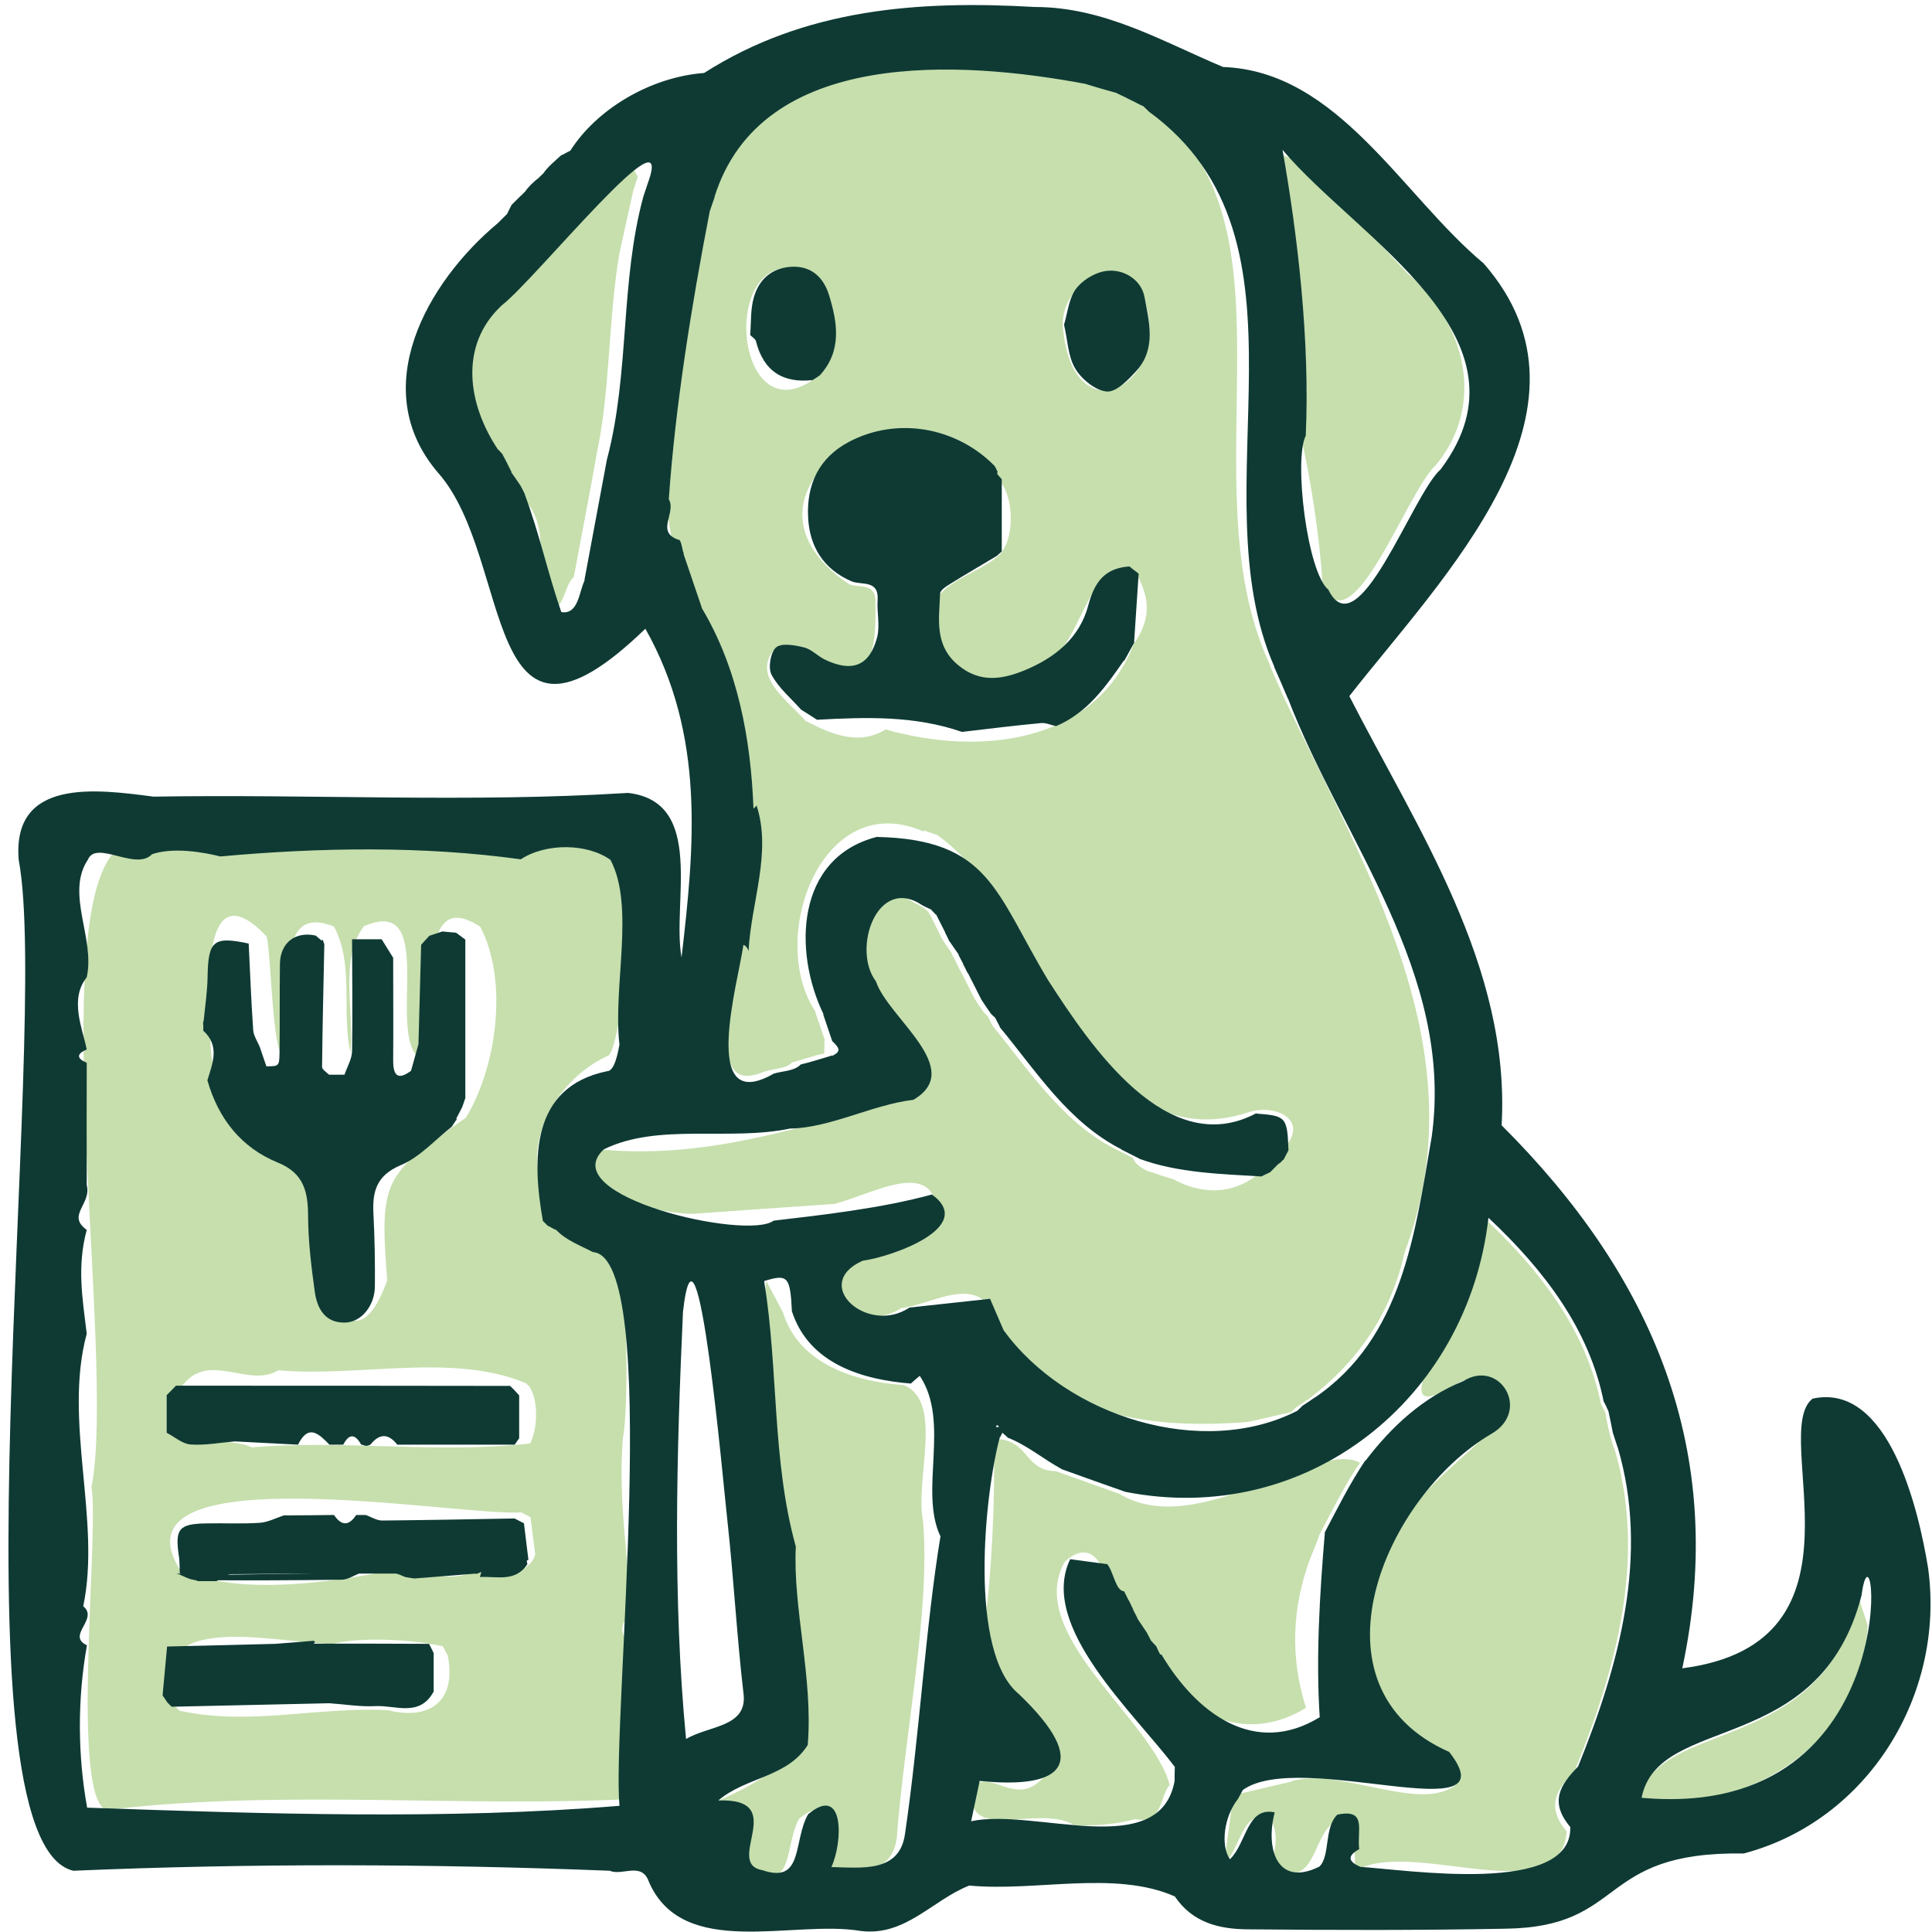
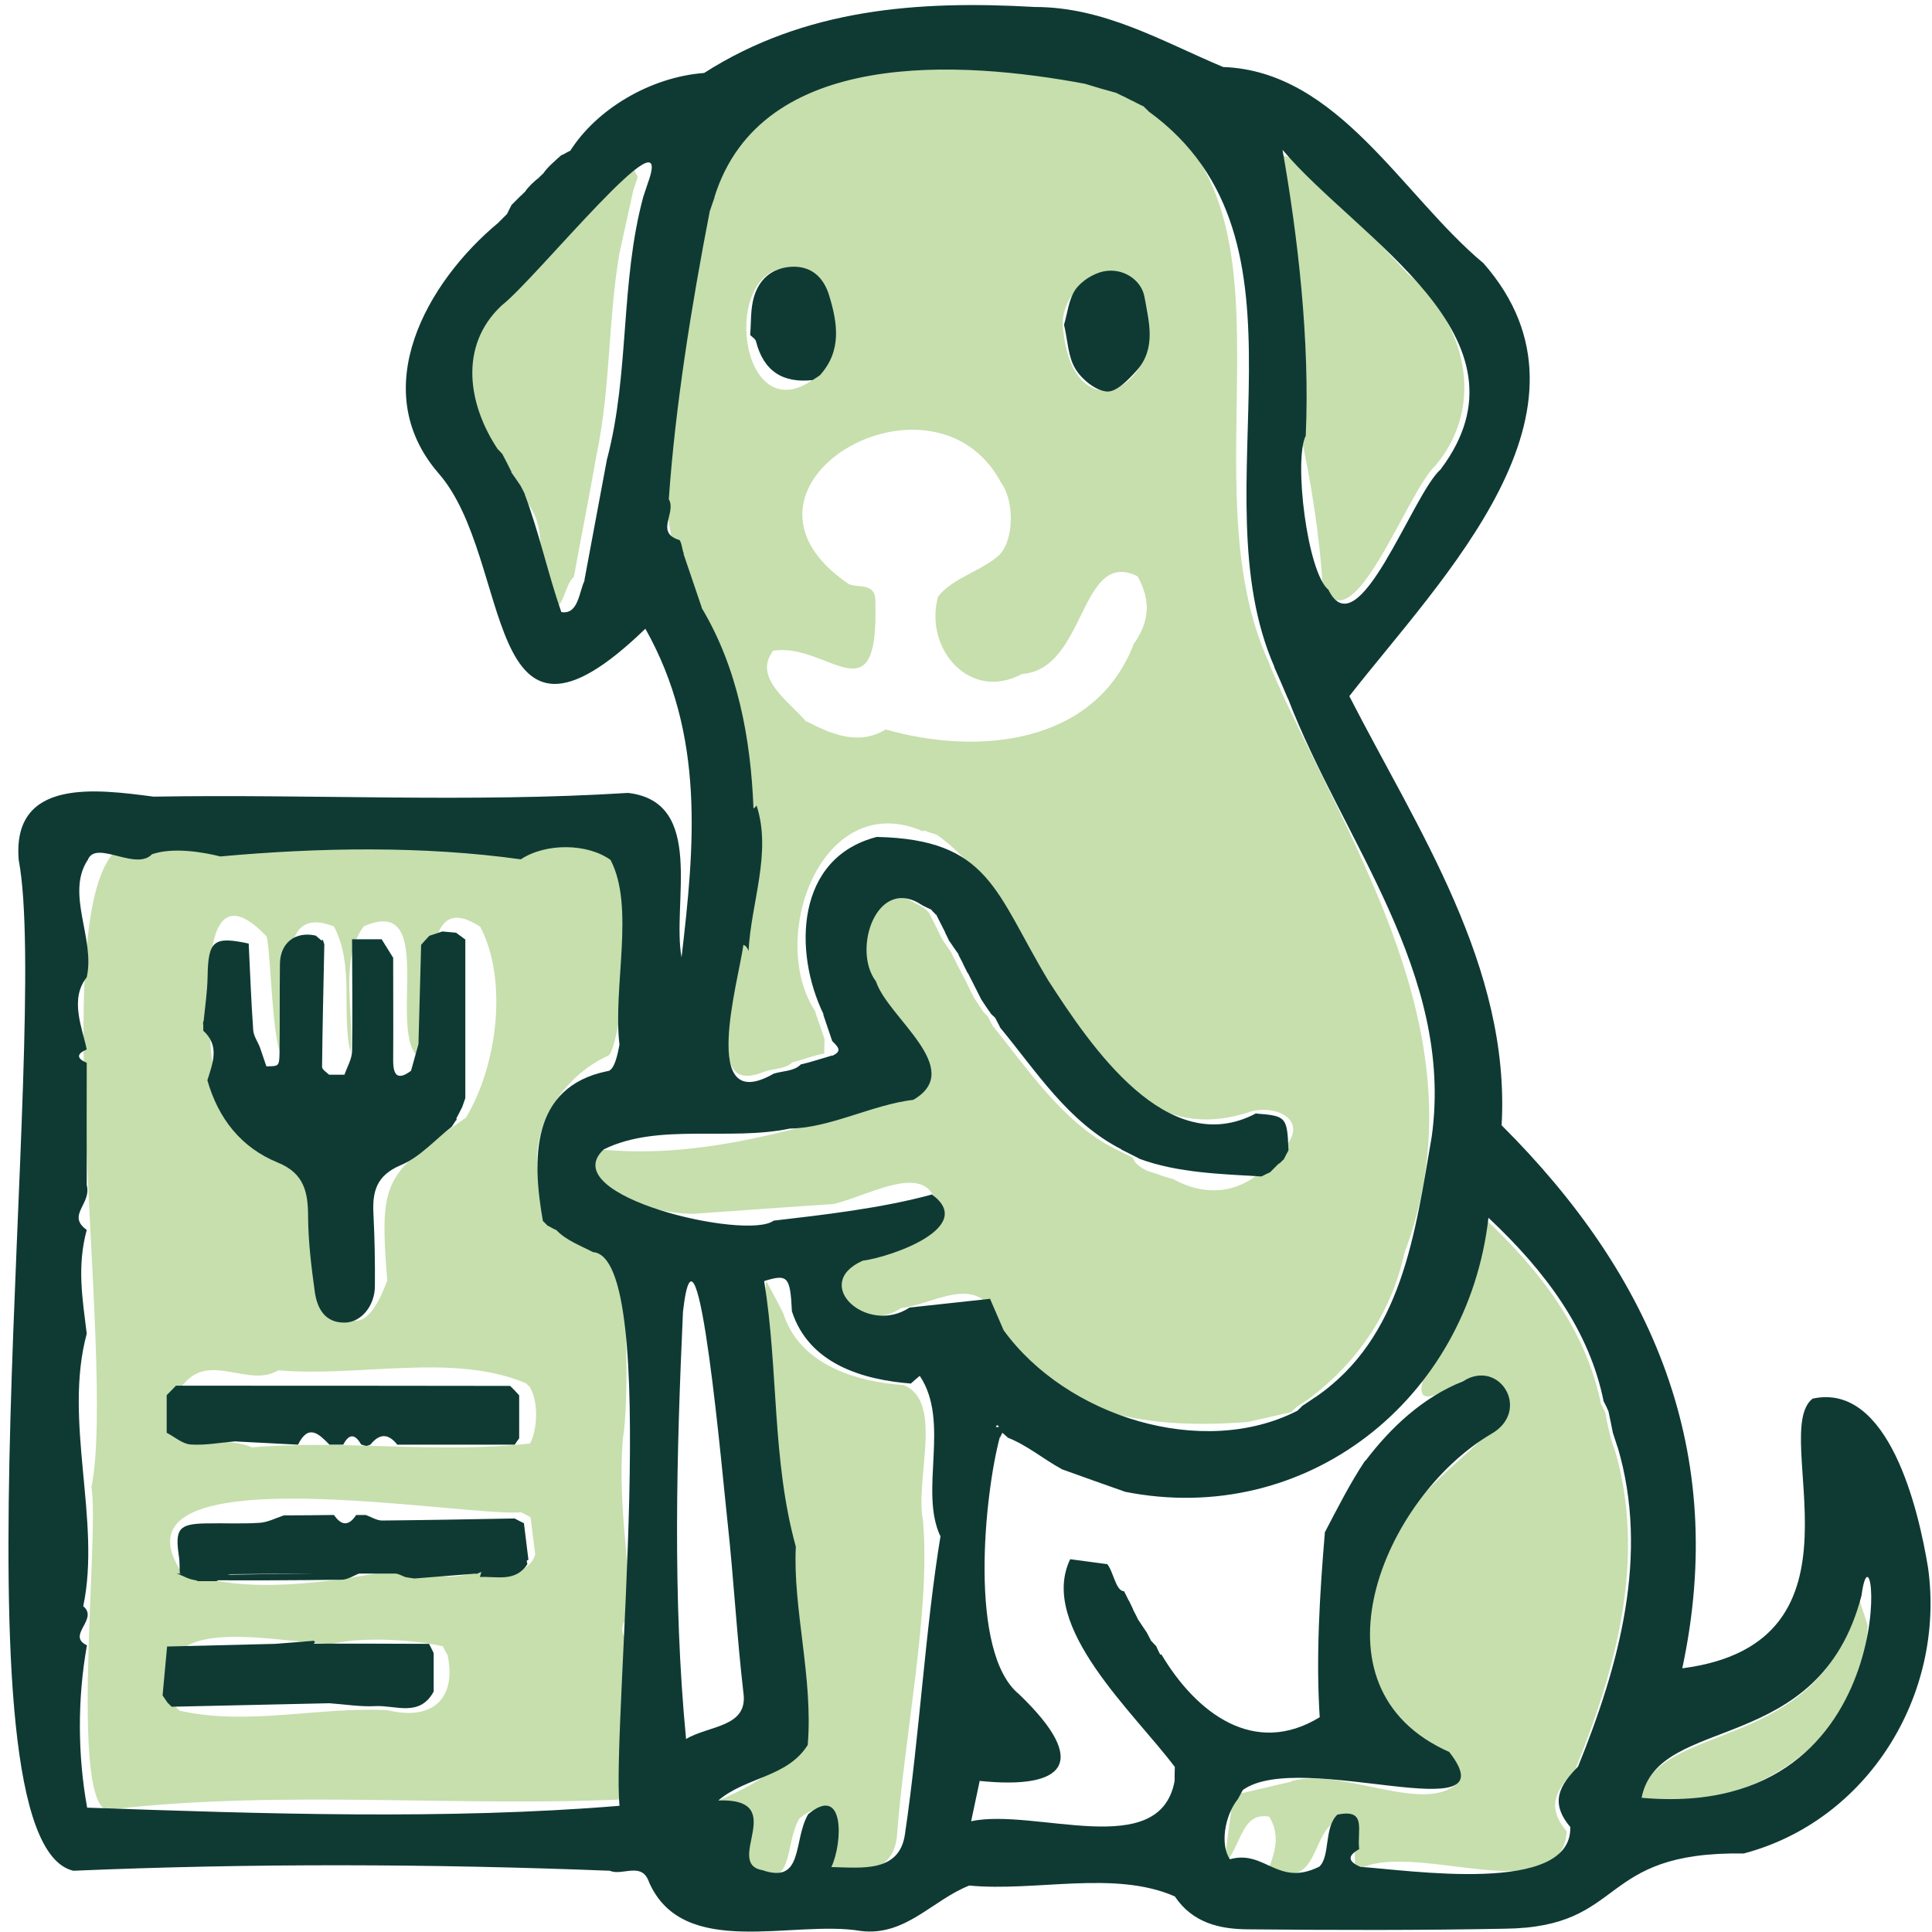
<svg xmlns="http://www.w3.org/2000/svg" width="94" height="94" viewBox="0 0 94 94" fill="none">
  <path d="M68.33 60.97C67.68 63.9 66.07 66.24 63.7 68.05C63.58 68.12 63.24 68.36 63.04 68.49C63.04 68.51 62.88 68.64 62.82 68.71C62.23 68.83 61.41 69.04 60.73 69.18H60.76C56.13 69.55 51.25 69.01 48.45 64.74C48.25 64.29 48 63.69 47.78 63.2C46.7 62.48 45.1 63.51 43.82 63.65H43.84C41.77 65.01 38.99 62.5 41.55 61.35C43.08 61.09 44.46 60.51 45.6 59.44C45.74 56.06 42.42 58.15 40.56 58.58C38.36 58.73 36.16 58.88 33.96 59.04C32.62 59.22 26.97 57.99 28.89 55.89C34.2 56.5 39.03 54.8 44.05 53.46C46.65 51.95 42.8 49.45 42.22 47.66C41.05 46.12 42.23 42.41 44.51 43.94C44.74 44.04 44.99 44.17 45.18 44.39C45.29 44.56 45.49 45 45.63 45.26C45.67 45.38 45.78 45.56 45.85 45.71C45.96 45.86 46.15 46.16 46.3 46.37C46.3 46.45 46.46 46.68 46.52 46.82C46.52 46.85 46.68 47.14 46.74 47.26C46.92 47.57 47.19 48.17 47.41 48.58C47.52 48.75 47.71 49.03 47.85 49.24C47.87 49.27 48 49.39 48.07 49.46C48.11 49.56 48.22 49.76 48.29 49.9C49.99 51.99 51.71 54.61 54.22 55.88C54.52 56.03 54.82 56.18 55.12 56.33C55.19 56.61 55.53 56.83 55.81 56.96H55.79C56.02 57.03 56.24 57.1 56.47 57.18H56.45C56.68 57.25 56.91 57.32 57.14 57.39H57.12C58.42 58.1 59.9 58.14 61.12 57.2C61.17 57.16 61.43 57.05 61.56 56.97C61.56 56.95 61.72 56.82 61.78 56.75C61.81 56.72 61.93 56.6 62 56.53C62.03 56.5 62.15 56.38 62.22 56.31C62.28 56.21 62.37 56.01 62.45 55.87V55.88C63.71 54.56 62.18 53.73 60.86 54.08C52.78 56.82 50.76 44.2 45.6 40.63H45.62C45.39 40.56 45.17 40.48 44.94 40.4V40.46C40.01 38.28 37.29 45.63 39.68 49.23L39.66 49.22C39.81 49.67 39.97 50.11 40.12 50.56C40.1 50.71 40.12 51.04 40.1 51.26C39.65 51.33 39.04 51.57 38.54 51.69C38.29 51.99 37.64 52 37.21 52.13H37.22C31.95 54.33 40.46 38.94 33.68 29.32C33.45 28.57 33.07 27.53 32.8 26.68C31.49 21.43 33.26 15.31 34.11 9.88C34.16 9.74 34.26 9.42 34.33 9.22C36.56 1.91 46.42 2.53 52.48 3.69C52.93 3.81 53.53 4 54.03 4.14C54.09 4.17 54.34 4.29 54.47 4.36C54.56 4.4 54.77 4.51 54.91 4.58C55.13 4.68 55.39 4.81 55.58 5.03C63.76 10.26 57.65 23.33 61.74 32.24C61.88 32.66 62.2 33.29 62.4 33.79C66.4 42.31 72.02 51.09 68.34 60.94L68.33 60.97ZM39.23 35.11V35.09C40.45 35.73 41.8 36.29 43.09 35.49C47.53 36.76 53.22 36.26 55.14 31.39H55.12C55.94 30.26 56.01 29.24 55.35 28.04C52.52 26.64 52.86 32.58 49.73 32.79C47.15 34.17 44.95 31.52 45.64 29.03C46.35 28.1 47.83 27.77 48.69 26.94H48.67C49.35 26.2 49.35 24.29 48.67 23.43H48.68C45.31 17.29 34.35 23.71 41.3 28.42C41.78 28.63 42.65 28.31 42.59 29.34C42.75 35.07 40.27 31.24 37.62 31.66C36.59 32.99 38.46 34.18 39.23 35.12V35.11ZM39.41 18.56C41.32 17.35 40.84 13.01 38.35 13.02C35.08 13.12 35.96 20.79 39.43 18.56H39.41ZM51.71 15.86C52.16 21.43 57.14 18.69 55.65 14.48C54.86 11.98 51.6 13.62 51.71 15.86Z" fill="#C6DFAD" />
  <path d="M5.62 88.01C3.18 89.33 4.87 74.73 4.45 72.36C5.71 66.02 1.83 42.37 6.22 41.04C13.78 41.05 21.33 41.06 28.88 41.03C31.46 40.32 30.3 50.91 29.6 51.36C26.96 52.53 24.96 56.07 26.91 58.81C26.91 58.78 27.08 58.97 27.15 59.03C27.19 59.05 27.47 59.19 27.59 59.26C27.98 59.71 28.81 60.03 29.4 60.35C30.71 60.5 30.57 68.82 30.31 69.94C30.06 72.91 30.56 75.68 30.71 78.55C30.03 79.07 30.24 79.59 30.71 80.11C29.9 82.01 30.61 85.67 30.72 87.53C22.41 87.94 13.96 87.08 5.61 88.01H5.62ZM25.81 67.52L25.83 67.54C25.75 67.46 25.67 67.38 25.59 67.3C22.04 65.8 17.45 67.02 13.54 66.67C12.11 67.54 10.24 65.79 8.96 67.31H8.97C8.81 67.46 8.66 67.61 8.5 67.77C7.76 70.97 10.65 69.7 12.26 70.42C16.78 70.04 21.32 70.74 25.8 70.23L25.78 70.25C26.16 69.56 26.2 68.2 25.8 67.53L25.81 67.52ZM8.53 83.03L8.51 83.01C8.59 83.09 8.67 83.17 8.75 83.25L8.73 83.23C12.07 83.99 15.56 83.02 18.88 83.21C20.88 83.71 22.24 82.79 21.78 80.54C21.7 80.4 21.62 80.24 21.54 80.09L21.55 80.1C19.83 79.72 17.14 79.62 15.8 80.09C15.87 80.04 15.87 80 15.8 79.96C13.01 79.86 6.83 78.31 8.52 83.03H8.53ZM25.82 73.82C25.67 73.74 25.51 73.66 25.36 73.58C22.54 73.82 5.32 70.66 8.72 76.32C11.21 77.58 15.33 77.08 18.14 76.58C19.92 76.2 21.81 77.24 23.45 76.31C24.03 76.68 25.77 76.7 26.04 75.62C25.96 75.02 25.89 74.41 25.81 73.8L25.82 73.81V73.82ZM21.01 48.92C20.89 49.82 20.77 50.72 20.65 51.61H20.66C18.54 50.94 21.51 43.4 17.7 45.07C16.49 46.68 17.25 49.24 17.05 51.22C16.6 49.16 17.25 46.99 16.25 45.08C13.07 43.8 14.38 48.91 14.11 50.72C13.27 53.31 13.23 46.44 12.97 45.56C9.95 42.38 10.1 47.62 10.31 49.59H10.29C9.66 55.77 15.25 54.8 15.52 58.86C15.08 61.3 17 67.35 18.84 62.3C18.46 57.39 18.66 57.15 22.67 54.38C24.22 51.8 24.72 47.63 23.35 45.06V45.08C20.71 43.36 21.07 47.29 21.02 48.92H21.01Z" fill="#C6DFAD" />
  <path d="M62.83 86.66C65.25 85.98 69.15 88.24 70.85 86.82C69.89 83.55 65.19 83.93 66.48 78.78C66.96 71.97 74.11 70.21 73.09 67.7C72.54 66.83 71.77 66.89 70.96 67.28C66.08 70.34 72.72 62 72.23 59.28C75.01 61.88 77.17 64.77 77.89 68.29C77.93 68.37 78.04 68.6 78.11 68.74C78.19 69.25 78.34 69.95 78.55 70.51V70.49C80.13 75.79 78.63 81.21 76.62 86.15C75.74 87.05 75.19 87.88 76.23 89.11C75.9 93.12 68.52 89.34 65.93 91.05C65.93 90.31 65.9 89.33 65.81 88.53C63.58 88.07 64.52 92.39 61.77 90.8C62.09 89.97 62.25 89.19 61.75 88.39C60.37 88.13 60.39 89.91 59.56 90.69C59.69 89.7 59.82 88.72 59.95 87.73C60.01 87.63 60.11 87.44 60.19 87.3C61.03 87.11 61.96 86.88 62.84 86.68L62.83 86.66Z" fill="#C6DFAD" />
-   <path d="M48.36 70C48.36 70.09 48.62 70 48.72 70.03C50.09 70.26 49.9 71.55 51.37 71.58C52.34 71.92 53.45 72.32 54.46 72.68C58.25 74.99 64.04 70.01 66.17 71.17C65.48 72.14 64.79 73.55 64.18 74.7C64.12 74.95 63.88 75.47 63.76 75.81V75.79C62.86 78.2 62.76 80.63 63.54 83.09C60.88 84.75 57.83 83.79 56.21 80.65C56.17 80.61 56.06 80.34 55.99 80.21C55.98 80.21 55.83 80.05 55.77 79.99C55.74 79.91 55.62 79.69 55.55 79.55C55.43 79.4 55.24 79.1 55.1 78.89C55.1 78.82 54.94 78.58 54.89 78.44C54.86 78.35 54.74 78.14 54.67 78C54.63 77.93 54.52 77.7 54.45 77.56C54.32 77.44 54.15 76.93 54 76.68C53.96 76.65 53.78 76.23 53.59 76.21C53.18 75.43 52.56 75.28 51.8 75.99C49.83 79.52 56.09 83.68 56.91 86.85C56.42 87.38 56.59 88.77 55.23 88.51C54.32 88.76 53.25 88.85 52.25 88.8C50.53 87.72 46.68 89.85 47.38 86.83V86.85C48.28 86.22 49.36 87.71 50.51 86.72C53.52 84.25 46.86 82.35 47.87 79.37C48.28 76.31 48.4 73.16 48.37 70.01L48.36 70Z" fill="#C6DFAD" />
  <path d="M44.91 74.01C45.28 78.37 44 84.42 43.63 89.45C43.35 91.36 41.5 91.08 40.03 91.06C40.6 89.85 40.69 86.98 38.89 88.48C38.15 89.75 38.69 91.91 36.65 91.21C34.75 90.89 38.01 87.67 34.49 87.8C39.7 85.69 39.71 83.77 38.57 78.47C38.4 73.04 36.69 67.86 37.28 62.32C37.65 63.01 37.88 63.44 38.1 63.87C38.87 66.36 41.58 67.23 43.97 67.39C45.94 68.2 44.5 71.99 44.91 74.01Z" fill="#C6DFAD" />
  <path d="M63.26 20.99C64.74 10.74 57.09 1.04 68.49 13.31C71.28 15.67 72.33 19.67 69.85 22.64C68.45 23.92 65.81 31.53 64.35 28.51C64.21 26.01 63.75 23.23 63.25 21L63.26 20.99Z" fill="#C6DFAD" />
  <path d="M30.13 12.37C29.58 15.62 29.71 18.84 29.03 22.1C28.7 23.99 28.28 26.11 27.92 28.07C27.47 28.43 27.43 29.72 26.79 29.61C26.76 28.98 26.99 28.14 26.18 27.84C26.4 26.42 26.44 24.88 25.01 23.86C25.02 23.81 24.85 23.55 24.8 23.42C24.67 23.26 24.5 22.97 24.35 22.76C24.35 22.67 24.19 22.45 24.14 22.31C24.09 22.21 23.99 22.01 23.92 21.87C23.88 21.83 23.77 21.72 23.69 21.64C20.04 15.16 26.28 12.93 30.58 7.73C30.73 8.02 30.88 8.32 31.03 8.61C30.97 8.78 30.88 9.06 30.81 9.27C30.6 10.25 30.35 11.34 30.13 12.36V12.37Z" fill="#C6DFAD" />
  <path d="M90.87 79.08C90.68 84.78 84.98 88.3 79.7 87.66C80.57 83.5 88.5 85.61 90.46 77.76C90.48 77.95 90.76 78.7 90.87 79.08Z" fill="#C6DFAD" />
-   <path d="M30.57 38.58C34.34 39.03 32.68 43.94 33.16 46.58C33.79 41.18 34.32 35.78 31.4 30.59C23.37 38.36 25.02 27.22 21.33 23.02C17.8 18.93 20.79 13.71 24.23 10.85C24.25 10.83 24.38 10.7 24.45 10.63C24.47 10.61 24.6 10.48 24.67 10.41C24.71 10.32 24.82 10.11 24.89 9.97C24.99 9.87 25.19 9.67 25.33 9.53C25.33 9.55 25.49 9.37 25.56 9.31C25.67 9.13 25.98 8.82 26.22 8.65C26.2 8.65 26.38 8.49 26.44 8.43C26.61 8.16 27.02 7.81 27.31 7.55C27.38 7.54 27.61 7.39 27.75 7.33C29.01 5.34 31.61 3.75 34.26 3.55C39.14 0.43 44.64 0.01 50.35 0.34C53.74 0.34 56.53 2.01 59.51 3.26C65.11 3.46 68.23 9.52 72.18 12.81C78.42 19.93 70.16 28.1 65.65 33.87C68.95 40.32 73.5 47.03 73.06 54.75C80.39 62.06 84.11 70.61 81.85 81.17C91.42 79.94 86.04 69.73 88.19 68.05C91.9 67.24 93.35 73.46 93.81 76.29C94.66 82.47 90.87 88.59 84.84 90.18C77.62 90.07 79.21 93.77 73.22 93.84C69.05 93.92 64.88 93.91 60.71 93.87C59.34 93.86 58.03 93.56 57.16 92.27C54.24 90.98 50.38 92.05 47.16 91.74C45.37 92.44 44.06 94.22 41.88 93.95C38.59 93.39 33.25 95.37 31.58 91.58C31.23 90.55 30.29 91.29 29.67 91.02C21.04 90.68 12.2 90.65 3.57 91.02C-2.62 89.59 2.48 50.16 0.91 41.84C0.58 37.83 4.72 38.4 7.47 38.76C15.15 38.63 22.88 39.06 30.53 38.58H30.57ZM62.25 56.58C62.25 56.58 62.1 56.73 62.03 56.8C62 56.83 61.88 56.95 61.81 57.02H61.83C61.68 57.09 61.52 57.16 61.37 57.24C59.47 57.12 57.31 57.08 55.41 56.37H55.43C55.13 56.22 54.84 56.07 54.54 55.92H54.56C51.95 54.58 50.43 52.13 48.63 49.96H48.65C48.57 49.82 48.5 49.67 48.42 49.52C48.34 49.45 48.27 49.38 48.19 49.3H48.2C48.05 49.09 47.9 48.87 47.75 48.64C47.53 48.21 47.31 47.76 47.08 47.32V47.35C47.01 47.2 46.93 47.04 46.85 46.89L46.87 46.91L46.63 46.45H46.65C46.5 46.24 46.35 46.02 46.2 45.8V45.82C46.13 45.67 46.06 45.52 45.98 45.37H45.99C45.84 45.08 45.69 44.78 45.54 44.48V44.51C45.47 44.43 45.39 44.35 45.31 44.27H45.34C45.19 44.2 45.03 44.13 44.88 44.05C42.68 42.55 41.43 46.19 42.62 47.75C43.2 49.52 47.01 52.01 44.44 53.51C42.43 53.75 40.4 54.88 38.43 54.91C35.48 55.53 32.02 54.62 29.38 55.92C26.91 58.19 36.35 60.37 37.64 59.39C39.96 59.12 42.9 58.79 45.37 58.11H45.33C47.54 59.69 43.4 61.15 41.97 61.34C39.43 62.48 42.2 64.98 44.25 63.62H44.23C45.55 63.48 46.87 63.33 48.19 63.19L48.16 63.17C48.38 63.69 48.61 64.2 48.83 64.72C51.88 68.93 58.51 71 63.12 68.64L63.1 68.66C63.18 68.58 63.26 68.51 63.34 68.43H63.32C63.54 68.29 63.77 68.13 63.99 67.98L63.97 68C68.24 65.1 68.85 59.98 69.66 55.3C70.76 47.34 65.31 40.88 62.66 33.97V33.99C62.44 33.47 62.22 32.95 61.99 32.44L62.01 32.46C58.21 23.81 64.54 11.69 55.87 5.41L55.89 5.42L55.65 5.19H55.67C55.52 5.12 55.37 5.05 55.22 4.97H55.23C55.08 4.9 54.93 4.83 54.78 4.75H54.79C54.64 4.68 54.48 4.61 54.33 4.53H54.35C53.83 4.39 53.32 4.24 52.8 4.08H52.81C46.78 2.95 37.04 2.29 34.76 9.59H34.77C34.69 9.81 34.62 10.03 34.54 10.26V10.24C33.64 14.87 32.85 19.82 32.54 24.29C32.93 24.96 31.84 25.91 33.07 26.28C33.2 26.51 33.18 26.75 33.28 26.95L33.25 26.93C33.55 27.81 33.85 28.7 34.15 29.58L34.13 29.56C35.89 32.49 36.53 35.93 36.66 39.34C36.72 39.3 36.77 39.25 36.81 39.19C37.56 41.48 36.54 43.92 36.42 46.27C36.37 46.13 36.31 46.03 36.17 45.97C35.92 47.78 34.01 54.32 37.64 52.24C38.02 52.11 38.64 52.13 38.96 51.79C39.38 51.7 40.01 51.49 40.5 51.35V51.37C40.96 51.14 40.82 50.98 40.5 50.66V50.68C40.35 50.24 40.2 49.79 40.05 49.35H40.07C38.59 46.31 38.71 41.73 42.66 40.72C48.15 40.84 48.42 43.41 51 47.7C53.05 50.87 56.79 56.48 61.13 54.16V54.18C62.58 54.29 62.63 54.35 62.69 55.97C62.61 56.11 62.54 56.26 62.46 56.41C62.4 56.45 62.31 56.56 62.23 56.63L62.25 56.58ZM26.66 59.65C26.58 59.57 26.5 59.49 26.42 59.41V59.44C25.88 56.41 25.81 52.89 29.53 52.12C29.91 52.13 30.07 51.18 30.14 50.83C29.81 48.02 30.9 44.13 29.71 41.85H29.72C28.58 41.02 26.55 41.01 25.34 41.81C20.59 41.15 15.54 41.23 10.72 41.67C10 41.49 8.39 41.17 7.29 41.6C7.36 41.54 7.44 41.47 7.51 41.41C6.81 42.58 4.64 40.75 4.26 41.87V41.85C3.19 43.51 4.64 45.66 4.22 47.55C3.37 48.61 4.01 50.03 4.22 51.06C3.73 51.27 3.71 51.49 4.22 51.71C4.22 53.7 4.21 55.65 4.22 57.65C4.47 58.59 3.22 59.12 4.22 59.84C3.74 61.62 4.01 63.16 4.22 64.89C3.07 69.15 4.93 73.97 4.05 78.15C4.82 78.78 3.21 79.57 4.23 80.05C3.76 82.68 3.78 85.41 4.24 87.95C12.76 88.25 21.78 88.55 30.14 87.86C29.76 83.71 32.22 61.11 28.84 60.92H28.85C28.24 60.6 27.54 60.35 27.06 59.84C26.99 59.83 26.75 59.68 26.62 59.62H26.64L26.66 59.65ZM56.51 80.5C58.22 83.37 61.04 85.49 64.21 83.55C64.02 80.65 64.21 77.53 64.46 74.57L64.44 74.59C65.07 73.39 65.68 72.17 66.43 71.05V71.08C67.69 69.42 69.23 67.99 71.19 67.2C72.97 66.08 74.52 68.65 72.55 69.77C67.32 72.85 63.42 82.1 70.51 85.24C73.6 89.2 63.28 85.07 60.47 87.09C60.39 87.24 60.31 87.39 60.23 87.53C59.56 88.37 59.37 89.78 59.84 90.46C60.66 89.68 60.66 87.89 62.02 88.18C61.55 89.98 62.16 91.83 64.19 90.82C64.73 90.32 64.41 88.91 65.07 88.29C66.52 87.99 66.02 89.03 66.13 89.97C65.53 90.3 65.6 90.58 66.19 90.83H66.16C68.46 90.97 76.5 92.24 76.4 88.89C75.37 87.67 75.91 86.84 76.78 85.95C78.77 81.04 80.27 75.66 78.7 70.39V70.41C78.63 70.18 78.55 69.96 78.48 69.73V69.75C78.41 69.38 78.33 69 78.25 68.63V68.65C78.19 68.5 78.11 68.34 78.03 68.19V68.21C77.33 64.71 75.18 61.84 72.42 59.25C71.41 68.1 63.55 74.33 54.73 72.58H54.74C53.71 72.22 52.68 71.85 51.65 71.48H51.66C50.76 70.99 49.97 70.31 49.01 69.94H49.03C48.94 69.86 48.86 69.79 48.77 69.71C48.73 69.79 48.69 69.87 48.65 69.95V69.91C47.9 72.68 47.1 80.41 49.58 82.43C53.08 85.79 51.78 87.07 47.67 86.65V86.63C47.53 87.29 47.39 87.95 47.25 88.61C50.37 87.95 56.43 90.58 57.15 86.65C57.15 86.43 57.15 86.2 57.16 85.97C55.18 83.33 50.5 79.12 52.07 75.86H52.06C52.66 75.94 53.26 76.02 53.85 76.1V76.08C54.17 76.41 54.27 77.41 54.69 77.42C54.77 77.57 54.84 77.72 54.92 77.88V77.86C54.99 78.01 55.06 78.16 55.14 78.32H55.13C55.21 78.46 55.28 78.61 55.36 78.77L55.34 78.75C55.49 78.97 55.64 79.2 55.79 79.42C55.87 79.56 55.94 79.71 56.02 79.86V79.84C56.09 79.92 56.16 80 56.24 80.08V80.06C56.3 80.21 56.38 80.37 56.46 80.52V80.5H56.51ZM24.66 22.51C24.74 22.66 24.81 22.82 24.89 22.97H24.87C25.02 23.18 25.17 23.4 25.32 23.62C25.4 23.76 25.47 23.91 25.55 24.07L25.53 24.05C26.24 25.94 26.65 27.88 27.31 29.78C28.15 29.92 28.17 28.78 28.45 28.23L28.43 28.25L29.54 22.3V22.32C30.64 18.13 30.17 13.74 31.3 9.57C31.37 9.36 31.45 9.13 31.52 8.91C32.94 5.01 26.06 13.59 24.41 14.86C22.31 16.82 22.76 19.69 24.24 21.89V21.87C24.31 21.95 24.39 22.03 24.46 22.11H24.45C24.53 22.25 24.6 22.4 24.68 22.55L24.66 22.51ZM90.57 77.63C88.52 85.54 80.69 83.33 79.87 87.47C93.11 88.67 91.21 72.84 90.57 77.63ZM38.53 63.79V63.81C38.45 62.11 38.33 61.97 37.18 62.33C37.88 66.65 37.55 71.03 38.72 75.25C38.57 78.27 39.57 81.63 39.3 84.9C38.31 86.48 36.3 86.45 34.95 87.6C38.45 87.48 35.2 90.66 37.09 90.99C39.12 91.69 38.58 89.54 39.32 88.27C41.1 86.78 41.01 89.64 40.45 90.84C41.91 90.87 43.76 91.13 44.03 89.24C44.74 84.43 45.02 79.22 45.77 74.67L45.75 74.74C44.71 72.51 46.25 69.18 44.75 66.94C44.6 67.07 44.45 67.19 44.31 67.32H44.37C41.99 67.14 39.36 66.37 38.53 63.8V63.79ZM64.62 28.67C66.07 31.69 68.71 24.06 70.09 22.84C74.92 16.42 66.04 11.62 62.4 7.29C63.14 11.47 63.74 16.59 63.53 21.2C62.94 22.36 63.6 27.87 64.64 28.7L64.62 28.67ZM33.23 63.82C32.92 70.69 32.72 77.76 33.38 84.61C34.5 83.94 36.41 84.05 36.17 82.36C35.85 79.6 35.7 76.83 35.4 74.07C35.2 72.36 33.93 57.73 33.23 63.82ZM48.49 69.35C48.49 69.35 48.47 69.4 48.45 69.43C48.5 69.43 48.55 69.43 48.6 69.43C48.58 69.37 48.56 69.34 48.49 69.35Z" fill="#0F3A34" />
-   <path d="M54.68 32.14C53.79 33.42 52.9 34.69 51.38 35.33C51.14 35.28 50.89 35.16 50.66 35.18C49.37 35.3 48.09 35.46 46.8 35.61C44.5 34.81 42.12 34.89 39.74 35.02H39.75C39.49 34.85 39.24 34.69 38.98 34.53C38.48 33.97 37.88 33.47 37.54 32.83C37.36 32.5 37.49 31.73 37.76 31.5C38.03 31.27 38.68 31.39 39.12 31.5C39.49 31.59 39.79 31.93 40.15 32.1C41.48 32.73 42.32 32.39 42.68 30.99C42.82 30.43 42.66 29.79 42.7 29.2C42.77 28.18 41.9 28.49 41.42 28.28C40.07 27.69 39.4 26.61 39.32 25.21C39.23 23.6 39.82 22.28 41.32 21.49C43.65 20.27 46.54 20.77 48.4 22.68C48.45 22.77 48.49 22.86 48.54 22.96C48.51 23.01 48.51 23.05 48.54 23.09C48.61 23.17 48.68 23.25 48.75 23.33L48.74 23.32C48.74 24.49 48.74 25.65 48.74 26.82L48.76 26.81C48.68 26.89 48.59 26.96 48.51 27.04C47.75 27.5 46.98 27.94 46.23 28.41C46.03 28.53 45.74 28.72 45.74 28.89C45.69 30.13 45.45 31.4 46.63 32.37C47.66 33.22 48.72 33.07 49.81 32.63C51.31 32.02 52.53 31.05 52.95 29.45C53.25 28.32 53.75 27.64 54.95 27.56C55.1 27.68 55.25 27.8 55.4 27.91C55.33 29.02 55.25 30.13 55.18 31.24H55.2C55.03 31.54 54.87 31.85 54.7 32.15L54.68 32.14Z" fill="#0F3A34" />
+   <path d="M30.57 38.58C34.34 39.03 32.68 43.94 33.16 46.58C33.79 41.18 34.32 35.78 31.4 30.59C23.37 38.36 25.02 27.22 21.33 23.02C17.8 18.93 20.79 13.71 24.23 10.85C24.25 10.83 24.38 10.7 24.45 10.63C24.47 10.61 24.6 10.48 24.67 10.41C24.71 10.32 24.82 10.11 24.89 9.97C24.99 9.87 25.19 9.67 25.33 9.53C25.33 9.55 25.49 9.37 25.56 9.31C25.67 9.13 25.98 8.82 26.22 8.65C26.2 8.65 26.38 8.49 26.44 8.43C26.61 8.16 27.02 7.81 27.31 7.55C27.38 7.54 27.61 7.39 27.75 7.33C29.01 5.34 31.61 3.75 34.26 3.55C39.14 0.43 44.64 0.01 50.35 0.34C53.74 0.34 56.53 2.01 59.51 3.26C65.11 3.46 68.23 9.52 72.18 12.81C78.42 19.93 70.16 28.1 65.65 33.87C68.95 40.32 73.5 47.03 73.06 54.75C80.39 62.06 84.11 70.61 81.85 81.17C91.42 79.94 86.04 69.73 88.19 68.05C91.9 67.24 93.35 73.46 93.81 76.29C94.66 82.47 90.87 88.59 84.84 90.18C77.62 90.07 79.21 93.77 73.22 93.84C69.05 93.92 64.88 93.91 60.71 93.87C59.34 93.86 58.03 93.56 57.16 92.27C54.24 90.98 50.38 92.05 47.16 91.74C45.37 92.44 44.06 94.22 41.88 93.95C38.59 93.39 33.25 95.37 31.58 91.58C31.23 90.55 30.29 91.29 29.67 91.02C21.04 90.68 12.2 90.65 3.57 91.02C-2.62 89.59 2.48 50.16 0.91 41.84C0.58 37.83 4.72 38.4 7.47 38.76C15.15 38.63 22.88 39.06 30.53 38.58H30.57ZM62.25 56.58C62.25 56.58 62.1 56.73 62.03 56.8C62 56.83 61.88 56.95 61.81 57.02H61.83C61.68 57.09 61.52 57.16 61.37 57.24C59.47 57.12 57.31 57.08 55.41 56.37H55.43C55.13 56.22 54.84 56.07 54.54 55.92H54.56C51.95 54.58 50.43 52.13 48.63 49.96H48.65C48.57 49.82 48.5 49.67 48.42 49.52C48.34 49.45 48.27 49.38 48.19 49.3H48.2C48.05 49.09 47.9 48.87 47.75 48.64C47.53 48.21 47.31 47.76 47.08 47.32V47.35C47.01 47.2 46.93 47.04 46.85 46.89L46.87 46.91L46.63 46.45H46.65C46.5 46.24 46.35 46.02 46.2 45.8V45.82C46.13 45.67 46.06 45.52 45.98 45.37H45.99C45.84 45.08 45.69 44.78 45.54 44.48V44.51C45.47 44.43 45.39 44.35 45.31 44.27H45.34C45.19 44.2 45.03 44.13 44.88 44.05C42.68 42.55 41.43 46.19 42.62 47.75C43.2 49.52 47.01 52.01 44.44 53.51C42.43 53.75 40.4 54.88 38.43 54.91C35.48 55.53 32.02 54.62 29.38 55.92C26.91 58.19 36.35 60.37 37.64 59.39C39.96 59.12 42.9 58.79 45.37 58.11H45.33C47.54 59.69 43.4 61.15 41.97 61.34C39.43 62.48 42.2 64.98 44.25 63.62H44.23C45.55 63.48 46.87 63.33 48.19 63.19L48.16 63.17C48.38 63.69 48.61 64.2 48.83 64.72C51.88 68.93 58.51 71 63.12 68.64L63.1 68.66C63.18 68.58 63.26 68.51 63.34 68.43H63.32C63.54 68.29 63.77 68.13 63.99 67.98L63.97 68C68.24 65.1 68.85 59.98 69.66 55.3C70.76 47.34 65.31 40.88 62.66 33.97V33.99C62.44 33.47 62.22 32.95 61.99 32.44L62.01 32.46C58.21 23.81 64.54 11.69 55.87 5.41L55.89 5.42L55.65 5.19H55.67C55.52 5.12 55.37 5.05 55.22 4.97H55.23C55.08 4.9 54.93 4.83 54.78 4.75H54.79C54.64 4.68 54.48 4.61 54.33 4.53H54.35C53.83 4.39 53.32 4.24 52.8 4.08H52.81C46.78 2.95 37.04 2.29 34.76 9.59H34.77C34.69 9.81 34.62 10.03 34.54 10.26V10.24C33.64 14.87 32.85 19.82 32.54 24.29C32.93 24.96 31.84 25.91 33.07 26.28C33.2 26.51 33.18 26.75 33.28 26.95L33.25 26.93C33.55 27.81 33.85 28.7 34.15 29.58L34.13 29.56C35.89 32.49 36.53 35.93 36.66 39.34C36.72 39.3 36.77 39.25 36.81 39.19C37.56 41.48 36.54 43.92 36.42 46.27C36.37 46.13 36.31 46.03 36.17 45.97C35.92 47.78 34.01 54.32 37.64 52.24C38.02 52.11 38.64 52.13 38.96 51.79C39.38 51.7 40.01 51.49 40.5 51.35V51.37C40.96 51.14 40.82 50.98 40.5 50.66V50.68C40.35 50.24 40.2 49.79 40.05 49.35H40.07C38.59 46.31 38.71 41.73 42.66 40.72C48.15 40.84 48.42 43.41 51 47.7C53.05 50.87 56.79 56.48 61.13 54.16V54.18C62.58 54.29 62.63 54.35 62.69 55.97C62.61 56.11 62.54 56.26 62.46 56.41C62.4 56.45 62.31 56.56 62.23 56.63L62.25 56.58ZM26.66 59.65C26.58 59.57 26.5 59.49 26.42 59.41V59.44C25.88 56.41 25.81 52.89 29.53 52.12C29.91 52.13 30.07 51.18 30.14 50.83C29.81 48.02 30.9 44.13 29.71 41.85H29.72C28.58 41.02 26.55 41.01 25.34 41.81C20.59 41.15 15.54 41.23 10.72 41.67C10 41.49 8.39 41.17 7.29 41.6C7.36 41.54 7.44 41.47 7.51 41.41C6.81 42.58 4.64 40.75 4.26 41.87V41.85C3.19 43.51 4.64 45.66 4.22 47.55C3.37 48.61 4.01 50.03 4.22 51.06C3.73 51.27 3.71 51.49 4.22 51.71C4.22 53.7 4.21 55.65 4.22 57.65C4.47 58.59 3.22 59.12 4.22 59.84C3.74 61.62 4.01 63.16 4.22 64.89C3.07 69.15 4.93 73.97 4.05 78.15C4.82 78.78 3.21 79.57 4.23 80.05C3.76 82.68 3.78 85.41 4.24 87.95C12.76 88.25 21.78 88.55 30.14 87.86C29.76 83.71 32.22 61.11 28.84 60.92H28.85C28.24 60.6 27.54 60.35 27.06 59.84C26.99 59.83 26.75 59.68 26.62 59.62H26.64L26.66 59.65ZM56.51 80.5C58.22 83.37 61.04 85.49 64.21 83.55C64.02 80.65 64.21 77.53 64.46 74.57L64.44 74.59C65.07 73.39 65.68 72.17 66.43 71.05V71.08C67.69 69.42 69.23 67.99 71.19 67.2C72.97 66.08 74.52 68.65 72.55 69.77C67.32 72.85 63.42 82.1 70.51 85.24C73.6 89.2 63.28 85.07 60.47 87.09C60.39 87.24 60.31 87.39 60.23 87.53C59.56 88.37 59.37 89.78 59.84 90.46C61.55 89.98 62.16 91.83 64.19 90.82C64.73 90.32 64.41 88.91 65.07 88.29C66.52 87.99 66.02 89.03 66.13 89.97C65.53 90.3 65.6 90.58 66.19 90.83H66.16C68.46 90.97 76.5 92.24 76.4 88.89C75.37 87.67 75.91 86.84 76.78 85.95C78.77 81.04 80.27 75.66 78.7 70.39V70.41C78.63 70.18 78.55 69.96 78.48 69.73V69.75C78.41 69.38 78.33 69 78.25 68.63V68.65C78.19 68.5 78.11 68.34 78.03 68.19V68.21C77.33 64.71 75.18 61.84 72.42 59.25C71.41 68.1 63.55 74.33 54.73 72.58H54.74C53.71 72.22 52.68 71.85 51.65 71.48H51.66C50.76 70.99 49.97 70.31 49.01 69.94H49.03C48.94 69.86 48.86 69.79 48.77 69.71C48.73 69.79 48.69 69.87 48.65 69.95V69.91C47.9 72.68 47.1 80.41 49.58 82.43C53.08 85.79 51.78 87.07 47.67 86.65V86.63C47.53 87.29 47.39 87.95 47.25 88.61C50.37 87.95 56.43 90.58 57.15 86.65C57.15 86.43 57.15 86.2 57.16 85.97C55.18 83.33 50.5 79.12 52.07 75.86H52.06C52.66 75.94 53.26 76.02 53.85 76.1V76.08C54.17 76.41 54.27 77.41 54.69 77.42C54.77 77.57 54.84 77.72 54.92 77.88V77.86C54.99 78.01 55.06 78.16 55.14 78.32H55.13C55.21 78.46 55.28 78.61 55.36 78.77L55.34 78.75C55.49 78.97 55.64 79.2 55.79 79.42C55.87 79.56 55.94 79.71 56.02 79.86V79.84C56.09 79.92 56.16 80 56.24 80.08V80.06C56.3 80.21 56.38 80.37 56.46 80.52V80.5H56.51ZM24.66 22.51C24.74 22.66 24.81 22.82 24.89 22.97H24.87C25.02 23.18 25.17 23.4 25.32 23.62C25.4 23.76 25.47 23.91 25.55 24.07L25.53 24.05C26.24 25.94 26.65 27.88 27.31 29.78C28.15 29.92 28.17 28.78 28.45 28.23L28.43 28.25L29.54 22.3V22.32C30.64 18.13 30.17 13.74 31.3 9.57C31.37 9.36 31.45 9.13 31.52 8.91C32.94 5.01 26.06 13.59 24.41 14.86C22.31 16.82 22.76 19.69 24.24 21.89V21.87C24.31 21.95 24.39 22.03 24.46 22.11H24.45C24.53 22.25 24.6 22.4 24.68 22.55L24.66 22.51ZM90.57 77.63C88.52 85.54 80.69 83.33 79.87 87.47C93.11 88.67 91.21 72.84 90.57 77.63ZM38.53 63.79V63.81C38.45 62.11 38.33 61.97 37.18 62.33C37.88 66.65 37.55 71.03 38.72 75.25C38.57 78.27 39.57 81.63 39.3 84.9C38.31 86.48 36.3 86.45 34.95 87.6C38.45 87.48 35.2 90.66 37.09 90.99C39.12 91.69 38.58 89.54 39.32 88.27C41.1 86.78 41.01 89.64 40.45 90.84C41.91 90.87 43.76 91.13 44.03 89.24C44.74 84.43 45.02 79.22 45.77 74.67L45.75 74.74C44.71 72.51 46.25 69.18 44.75 66.94C44.6 67.07 44.45 67.19 44.31 67.32H44.37C41.99 67.14 39.36 66.37 38.53 63.8V63.79ZM64.62 28.67C66.07 31.69 68.71 24.06 70.09 22.84C74.92 16.42 66.04 11.62 62.4 7.29C63.14 11.47 63.74 16.59 63.53 21.2C62.94 22.36 63.6 27.87 64.64 28.7L64.62 28.67ZM33.23 63.82C32.92 70.69 32.72 77.76 33.38 84.61C34.5 83.94 36.41 84.05 36.17 82.36C35.85 79.6 35.7 76.83 35.4 74.07C35.2 72.36 33.93 57.73 33.23 63.82ZM48.49 69.35C48.49 69.35 48.47 69.4 48.45 69.43C48.5 69.43 48.55 69.43 48.6 69.43C48.58 69.37 48.56 69.34 48.49 69.35Z" fill="#0F3A34" />
  <path d="M51.77 15.8C51.94 15.22 52 14.55 52.33 14.08C52.63 13.66 53.21 13.3 53.71 13.2C54.66 13.02 55.53 13.63 55.68 14.43C55.9 15.6 56.27 16.95 55.31 18.02C54.91 18.47 54.32 19.08 53.86 19.05C53.31 19.01 52.63 18.46 52.32 17.94C51.96 17.35 51.95 16.56 51.77 15.8Z" fill="#0F3A34" />
  <path d="M36.5 16.29C36.55 15.68 36.51 15.04 36.68 14.46C36.93 13.59 37.55 13.04 38.49 12.98C39.48 12.92 40.08 13.51 40.34 14.37C40.75 15.71 40.97 17.07 39.89 18.26C39.77 18.34 39.66 18.42 39.54 18.49H39.56C38.09 18.66 37.15 18.06 36.78 16.6C36.75 16.48 36.59 16.4 36.49 16.29H36.5Z" fill="#0F3A34" />
  <path d="M9.88 49.84C9.88 49.78 9.88 49.72 9.91 49.66C9.98 48.95 10.09 48.23 10.1 47.52C10.13 45.76 10.39 45.54 12.11 45.91H12.1C12.17 47.31 12.22 48.72 12.32 50.12C12.34 50.41 12.54 50.68 12.65 50.97C12.75 51.27 12.86 51.58 12.96 51.88C13.56 51.88 13.59 51.88 13.6 51.23C13.62 49.79 13.6 48.34 13.62 46.9C13.63 45.87 14.37 45.3 15.36 45.52C15.45 45.59 15.53 45.67 15.62 45.74L15.67 45.76L15.7 45.71C15.73 45.79 15.75 45.87 15.78 45.95C15.74 47.94 15.69 49.92 15.67 51.91C15.67 52.04 15.89 52.17 16.01 52.29C16.26 52.29 16.51 52.29 16.76 52.29C16.89 51.91 17.12 51.53 17.13 51.14C17.16 49.32 17.13 47.51 17.13 45.69L17.12 45.7C17.6 45.7 18.09 45.7 18.57 45.7C18.76 46 18.94 46.3 19.13 46.6C19.13 48.27 19.14 49.94 19.13 51.61C19.13 52.35 19.37 52.57 20.01 52.09H20C20.12 51.67 20.24 51.23 20.36 50.8C20.4 49.19 20.45 47.58 20.49 45.97C20.62 45.82 20.76 45.67 20.89 45.53C21.1 45.46 21.31 45.39 21.52 45.32C21.74 45.34 21.97 45.36 22.19 45.38C22.34 45.49 22.5 45.61 22.65 45.72L22.64 45.7C22.64 48.28 22.64 50.85 22.64 53.43C22.59 53.57 22.54 53.71 22.49 53.86C22.39 54.05 22.3 54.24 22.2 54.42C22.23 54.46 22.22 54.5 22.17 54.53C22.11 54.63 22.04 54.72 21.98 54.82C21.16 55.46 20.43 56.3 19.5 56.69C18.31 57.19 18.11 57.98 18.17 59.07C18.23 60.24 18.25 61.4 18.24 62.57C18.24 63.53 17.58 64.33 16.79 64.35C15.82 64.37 15.44 63.68 15.32 62.88C15.15 61.66 15 60.44 14.99 59.21C14.99 58.01 14.8 57.09 13.53 56.57C11.73 55.84 10.62 54.42 10.09 52.56C10.35 51.72 10.71 50.87 9.87 50.13L9.89 50.14C9.89 50.04 9.89 49.95 9.89 49.85L9.88 49.84Z" fill="#0F3A34" />
  <path d="M17.82 70.35C17.74 70.33 17.65 70.31 17.57 70.28C17.27 69.75 16.98 69.75 16.7 70.29C16.48 70.29 16.25 70.29 16.03 70.29C15.52 69.77 15.01 69.25 14.5 70.29C13.48 70.24 12.46 70.18 11.43 70.13C10.71 70.19 9.98 70.33 9.27 70.28C8.87 70.25 8.5 69.91 8.11 69.71C8.11 69.1 8.11 68.49 8.11 67.87V67.88C8.26 67.73 8.41 67.58 8.56 67.42H8.55C13.98 67.42 19.41 67.42 24.84 67.43H24.82C24.9 67.51 24.98 67.59 25.06 67.67L25.04 67.65C25.11 67.73 25.19 67.81 25.26 67.89C25.26 68.59 25.26 69.28 25.26 69.98C25.18 70.09 25.1 70.2 25.03 70.31L25.05 70.29C23.14 70.29 21.24 70.29 19.33 70.29C18.89 69.73 18.46 69.74 18.02 70.29C17.95 70.32 17.89 70.34 17.82 70.35Z" fill="#0F3A34" />
  <path d="M20.16 76.8C20.01 76.78 19.87 76.76 19.72 76.73C19.55 76.67 19.38 76.56 19.22 76.56C16.57 76.56 13.92 76.56 11.26 76.59C11.02 76.59 10.77 76.81 10.53 76.93C10.23 76.93 9.93 76.93 9.63 76.93L8.73 76.55L8.75 76.56C8.73 76.27 8.75 75.98 8.7 75.69C8.51 74.39 8.7 74.14 10.03 74.12C10.9 74.1 11.78 74.15 12.65 74.09C13.04 74.06 13.42 73.86 13.81 73.73C14.62 73.73 15.44 73.72 16.25 73.71C16.61 74.24 16.97 74.26 17.33 73.71C17.48 73.71 17.64 73.71 17.79 73.71C18.06 73.8 18.32 73.98 18.59 73.98C20.74 73.96 22.89 73.92 25.04 73.88C25.19 73.96 25.34 74.04 25.49 74.11V74.1C25.56 74.7 25.64 75.29 25.71 75.89C25.68 75.91 25.63 75.92 25.63 75.94C25.63 75.99 25.65 76.04 25.66 76.1C25.08 77 24.16 76.68 23.35 76.73C23.37 76.65 23.4 76.56 23.42 76.48C23.33 76.52 23.24 76.56 23.15 76.59L23.18 76.56C22.18 76.64 21.18 76.72 20.17 76.8H20.16Z" fill="#0F3A34" />
  <path d="M21.1 82.3C20.42 83.56 19.25 82.96 18.27 83.01C17.52 83.05 16.77 82.92 16.02 82.87C13.46 82.93 10.91 82.98 8.35 83.04L8.37 83.06C8.29 82.98 8.21 82.9 8.13 82.82L8.15 82.84C8.07 82.72 7.99 82.61 7.91 82.49C7.98 81.7 8.06 80.9 8.13 80.11C9.89 80.07 11.64 80.02 13.4 79.98C14.02 79.93 14.64 79.88 15.27 79.83L15.33 79.9L15.26 79.97C15.37 79.97 15.49 79.97 15.6 79.97H15.57C17.34 79.97 19.11 79.97 20.88 79.98L20.87 79.97C20.95 80.12 21.02 80.27 21.1 80.43C21.1 81.05 21.1 81.68 21.1 82.32V82.3Z" fill="#0F3A34" />
  <path d="M10.13 76.63C12.61 76.59 15.09 76.56 17.56 76.52C17.24 76.64 16.93 76.86 16.61 76.86C14.26 76.89 11.91 76.9 9.56 76.88C9.24 76.88 8.91 76.67 8.59 76.55C8.8 76.58 9.02 76.6 9.23 76.63C9.53 76.63 9.83 76.63 10.13 76.63Z" fill="#0F3A34" />
</svg>